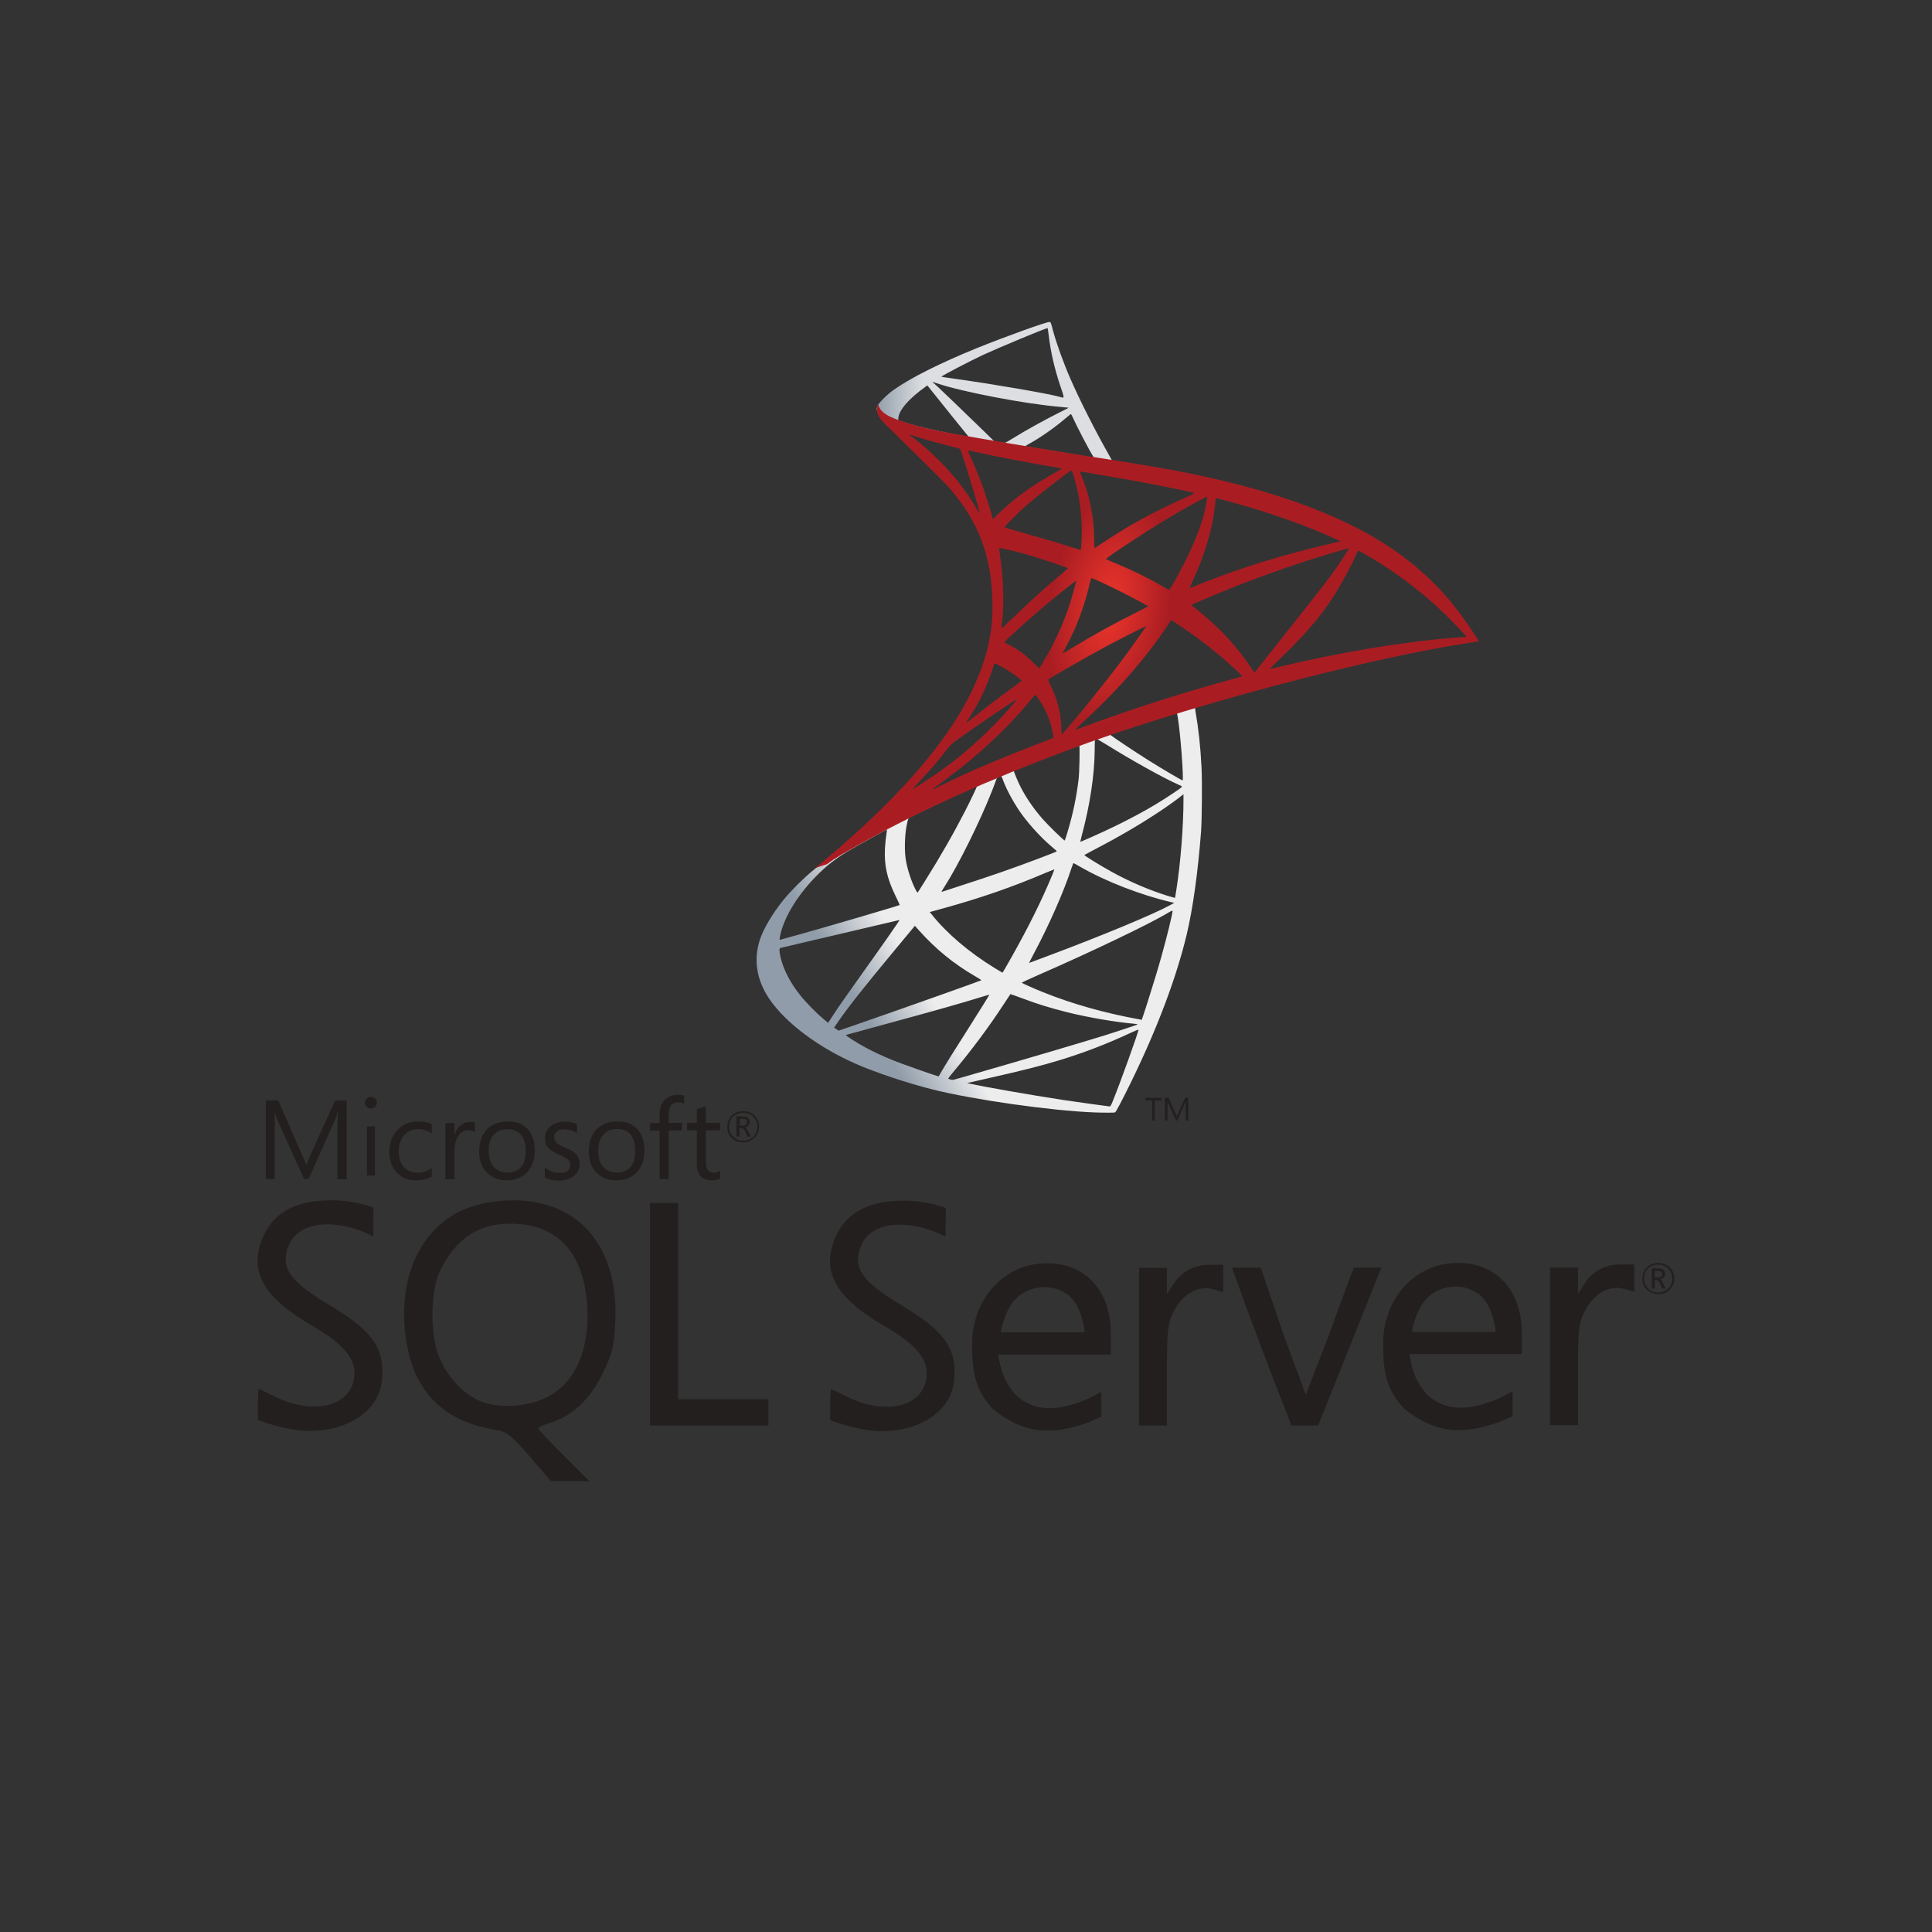
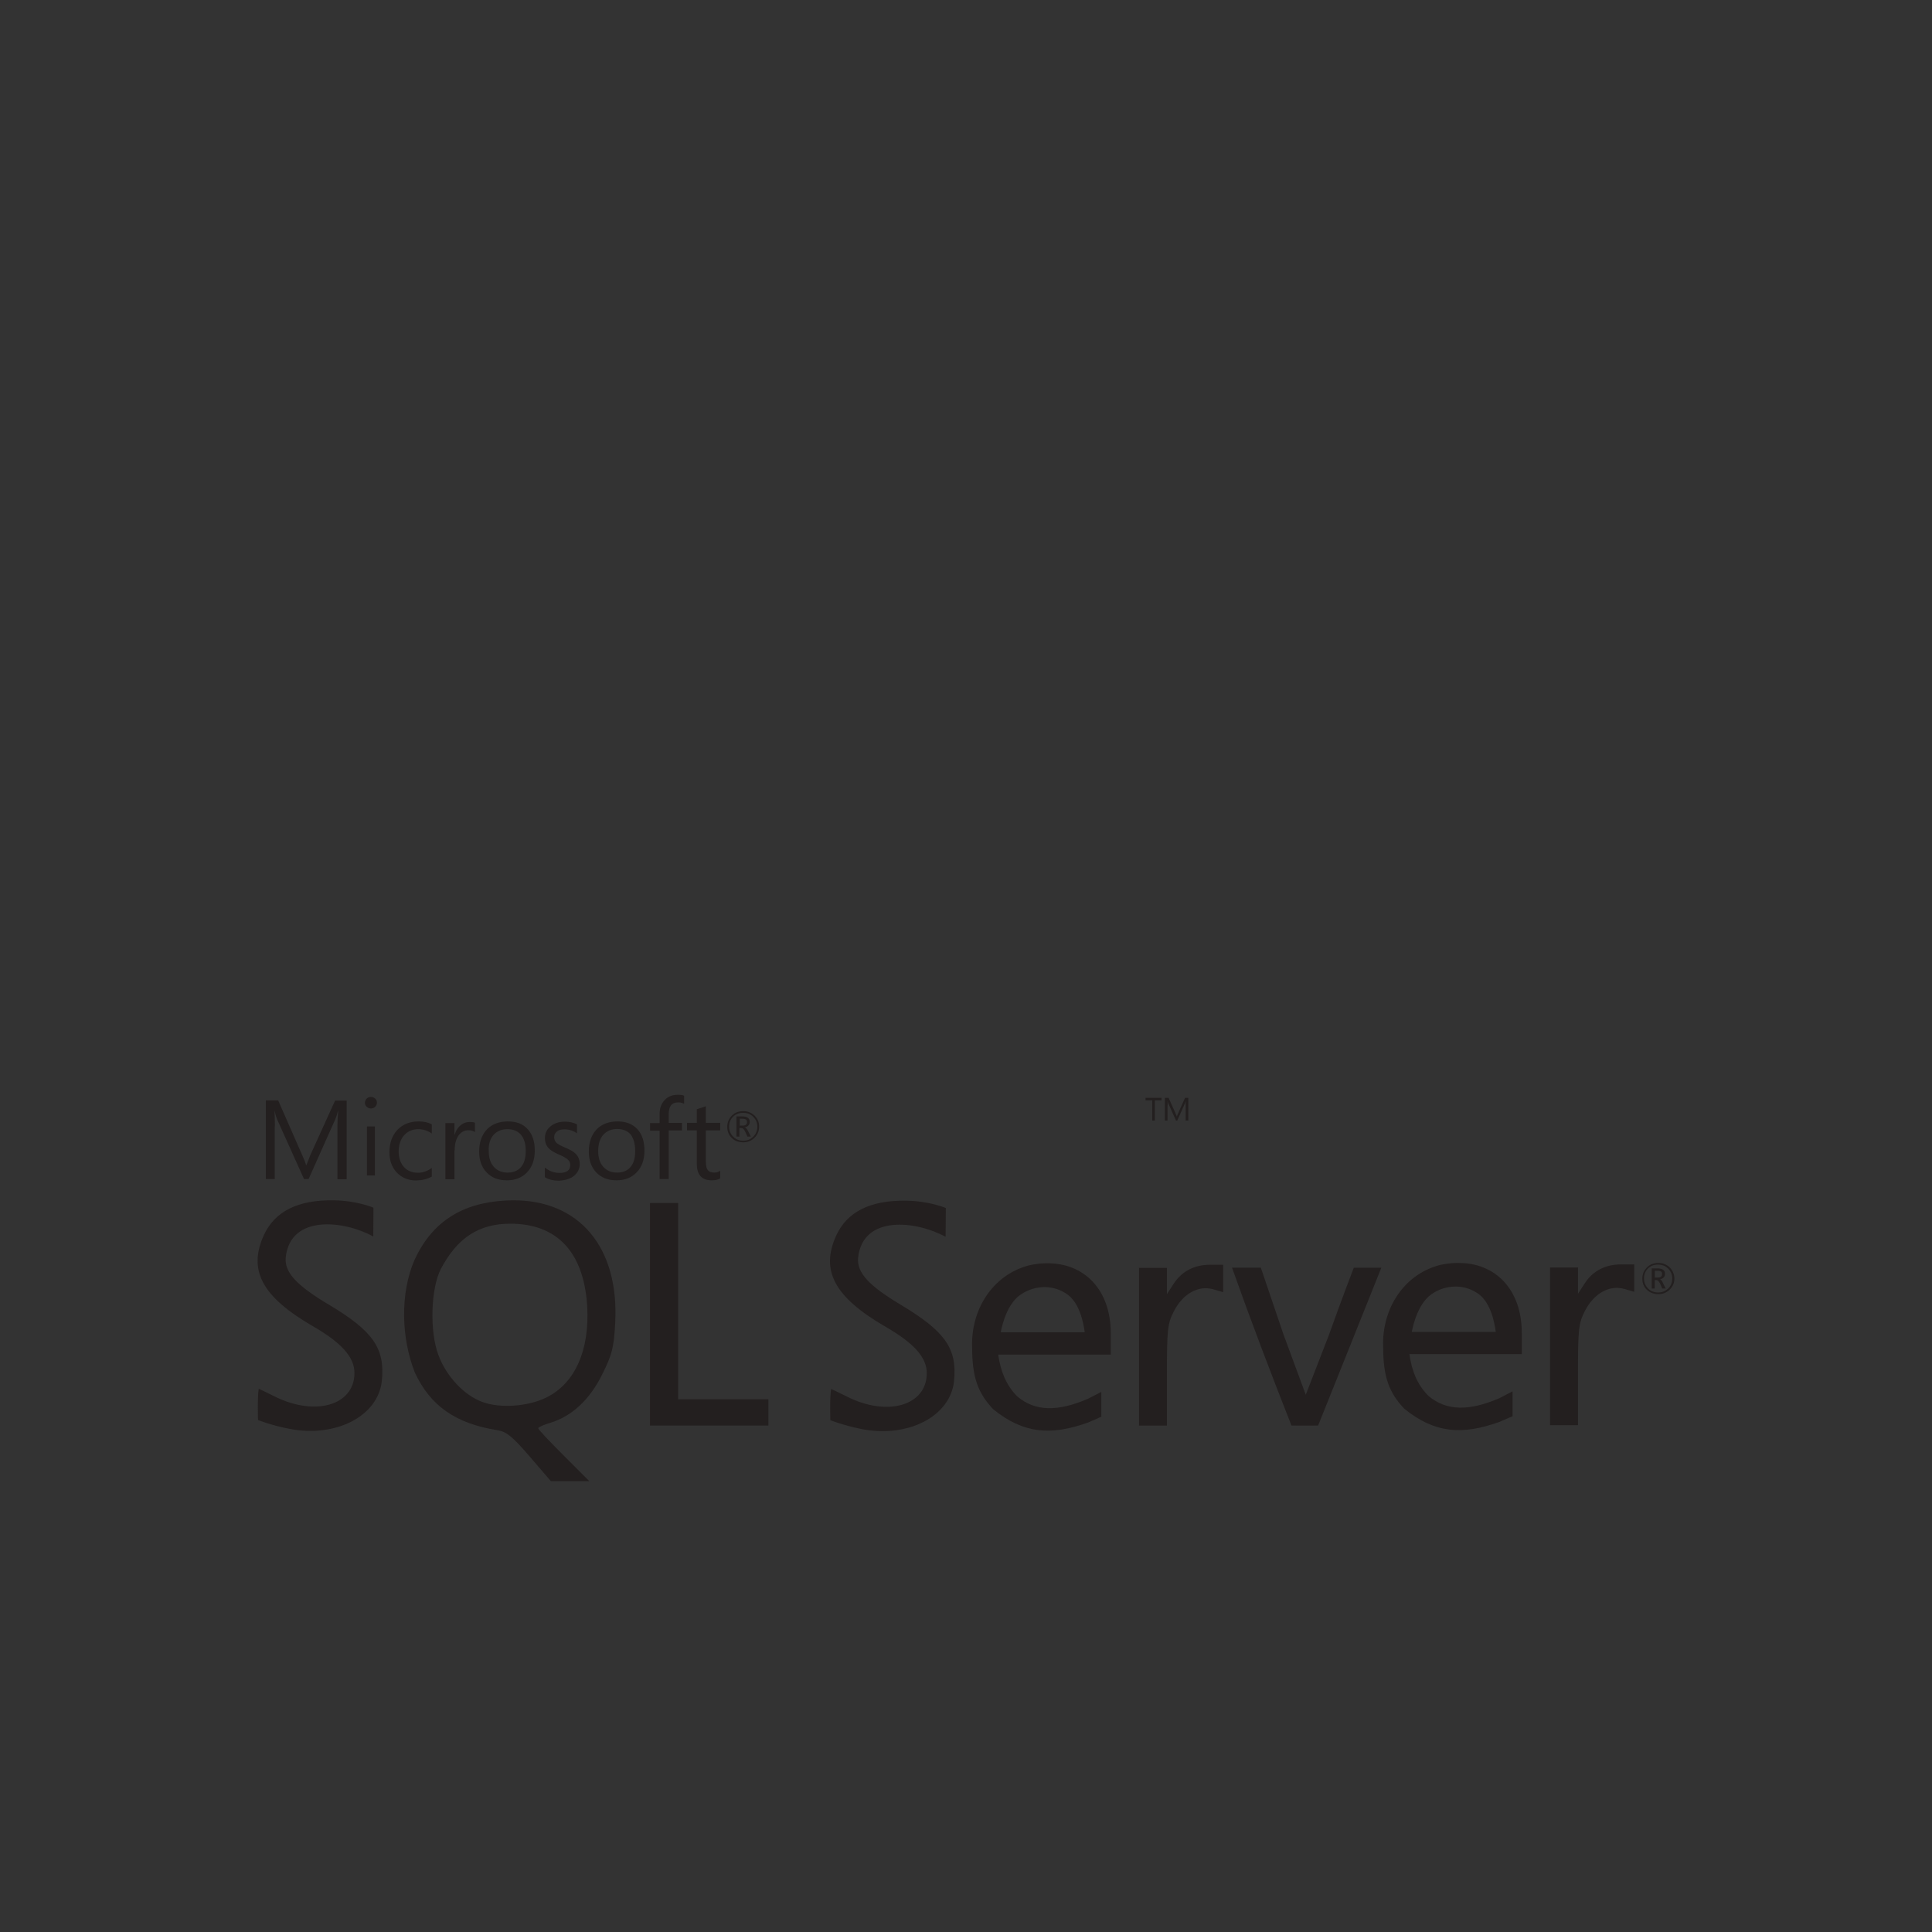
<svg xmlns="http://www.w3.org/2000/svg" width="60" height="60" viewBox="0 0 60 60" fill="none">
  <rect x="0" y="0" width="60" height="60" fill="#333333" stroke="none" />
-   <path d="M37.661 21.463L32.743 23.069L28.465 24.957L27.268 25.273C26.964 25.563 26.644 25.857 26.298 26.154C25.919 26.481 25.566 26.778 25.295 26.994C24.994 27.232 24.548 27.678 24.321 27.96C23.983 28.384 23.715 28.834 23.6 29.179C23.395 29.804 23.496 30.436 23.89 31.019C24.395 31.763 25.403 32.521 26.577 33.038C27.175 33.301 28.183 33.64 28.941 33.829C30.201 34.149 32.639 34.495 33.981 34.547C34.252 34.558 34.617 34.558 34.631 34.547C34.661 34.528 34.869 34.13 35.111 33.636C35.936 31.952 36.531 30.372 36.854 29.023C37.047 28.206 37.2 27.117 37.3 25.827C37.326 25.466 37.337 24.258 37.315 23.849C37.282 23.18 37.222 22.638 37.129 22.106C37.114 22.028 37.111 21.958 37.118 21.954C37.133 21.943 37.178 21.928 37.783 21.753L37.661 21.463V21.463H37.661V21.463ZM36.538 22.121C36.583 22.121 36.702 23.262 36.731 23.983C36.739 24.136 36.735 24.236 36.728 24.236C36.698 24.236 36.1 23.883 35.672 23.615C35.301 23.381 34.594 22.913 34.483 22.824C34.446 22.798 34.449 22.794 34.754 22.69C35.271 22.515 36.497 22.121 36.538 22.121ZM34.033 22.946C34.067 22.946 34.152 22.994 34.356 23.121C35.122 23.6 36.163 24.18 36.609 24.373C36.746 24.433 36.761 24.411 36.445 24.626C35.769 25.087 34.925 25.541 33.892 25.998C33.71 26.08 33.557 26.143 33.554 26.143C33.546 26.143 33.569 26.05 33.598 25.938C33.847 25.013 33.989 24.076 33.996 23.325C34 22.954 34 22.954 34.033 22.942C34.026 22.946 34.029 22.946 34.033 22.946ZM33.517 23.143C33.539 23.166 33.524 23.998 33.494 24.225C33.427 24.767 33.323 25.273 33.152 25.842C33.111 25.979 33.074 26.094 33.067 26.102C33.052 26.12 32.543 25.622 32.375 25.429C32.085 25.095 31.859 24.76 31.692 24.433C31.606 24.266 31.472 23.939 31.483 23.927C31.543 23.887 33.502 23.128 33.517 23.143ZM31.086 24.098C31.089 24.098 31.093 24.098 31.097 24.102C31.104 24.11 31.13 24.169 31.153 24.236C31.271 24.559 31.539 25.035 31.77 25.34C32.022 25.674 32.353 26.031 32.628 26.265C32.717 26.34 32.799 26.41 32.81 26.422C32.833 26.444 32.84 26.44 32.234 26.671C31.532 26.938 30.766 27.206 29.889 27.488C29.679 27.556 29.47 27.624 29.261 27.693C29.227 27.704 29.238 27.685 29.335 27.533C29.77 26.853 30.431 25.518 30.803 24.574C30.866 24.411 30.93 24.247 30.941 24.21C30.956 24.158 30.974 24.139 31.022 24.113C31.048 24.106 31.075 24.098 31.086 24.098ZM30.342 24.407C30.353 24.414 30.164 24.812 29.978 25.176C29.617 25.879 29.224 26.57 28.696 27.41C28.607 27.555 28.521 27.689 28.51 27.704C28.491 27.73 28.484 27.722 28.424 27.607C28.298 27.358 28.194 27.038 28.138 26.745C28.082 26.455 28.094 25.949 28.157 25.637C28.205 25.407 28.201 25.41 28.313 25.355C28.789 25.113 30.327 24.392 30.342 24.407ZM36.754 24.667V24.823C36.754 25.652 36.665 26.79 36.535 27.618C36.512 27.763 36.494 27.882 36.49 27.886C36.49 27.886 36.382 27.856 36.256 27.819C35.698 27.644 35.092 27.388 34.546 27.087C34.185 26.89 33.661 26.566 33.676 26.552C33.68 26.548 33.836 26.466 34.018 26.369C34.747 25.99 35.446 25.581 36.051 25.176C36.278 25.024 36.62 24.779 36.694 24.712L36.754 24.667ZM27.536 25.767C27.551 25.767 27.547 25.797 27.525 25.931C27.51 26.027 27.491 26.206 27.484 26.328C27.454 26.871 27.544 27.273 27.811 27.823C27.885 27.975 27.945 28.102 27.941 28.105C27.915 28.128 25.455 28.849 24.681 29.06C24.451 29.124 24.25 29.179 24.235 29.183C24.209 29.191 24.206 29.187 24.217 29.124C24.302 28.577 24.719 27.864 25.298 27.261C25.685 26.86 25.994 26.626 26.521 26.325C26.9 26.109 27.484 25.786 27.529 25.771C27.529 25.767 27.532 25.767 27.536 25.767ZM33.334 26.804C33.338 26.801 33.427 26.849 33.535 26.912C34.33 27.373 35.438 27.8 36.382 28.02L36.468 28.038L36.349 28.105C35.854 28.38 34.23 29.057 32.569 29.677C32.327 29.767 32.089 29.856 32.044 29.874C32 29.893 31.959 29.904 31.959 29.9C31.959 29.897 32.026 29.767 32.111 29.607C32.576 28.737 33.044 27.678 33.282 26.942C33.312 26.871 33.331 26.808 33.334 26.804ZM32.743 26.998C32.747 27.001 32.717 27.079 32.68 27.169C32.357 27.953 31.933 28.808 31.39 29.767C31.253 30.012 31.138 30.209 31.134 30.209C31.13 30.209 31.019 30.142 30.885 30.06C30.097 29.577 29.398 28.982 28.941 28.406L28.874 28.325L29.212 28.232C30.424 27.901 31.453 27.544 32.476 27.105C32.621 27.046 32.74 26.998 32.743 26.998ZM36.416 28.28C36.419 28.365 36.23 29.131 36.074 29.685C35.944 30.149 35.832 30.514 35.628 31.157C35.538 31.439 35.46 31.673 35.457 31.673C35.453 31.673 35.431 31.67 35.408 31.662C34.304 31.462 33.316 31.183 32.386 30.811C32.126 30.707 31.755 30.54 31.732 30.521C31.725 30.514 31.948 30.41 32.23 30.287C33.922 29.547 35.676 28.707 36.278 28.347C36.349 28.302 36.404 28.28 36.416 28.28ZM27.938 28.57C27.945 28.577 27.473 29.258 26.811 30.183C26.581 30.506 26.313 30.885 26.213 31.027C26.113 31.168 25.96 31.391 25.875 31.525L25.718 31.766L25.551 31.625C25.354 31.462 25.012 31.112 24.86 30.919C24.54 30.521 24.325 30.101 24.239 29.718C24.198 29.54 24.198 29.451 24.235 29.44C24.291 29.425 25.284 29.191 26.213 28.975C26.73 28.856 27.328 28.715 27.543 28.663C27.759 28.611 27.934 28.57 27.938 28.57ZM28.413 28.752L28.532 28.886C29.067 29.484 29.614 29.927 30.275 30.313C30.394 30.38 30.483 30.439 30.476 30.443C30.45 30.462 28.179 31.268 27.127 31.633C26.536 31.841 26.049 32.008 26.046 32.008C26.042 32.008 26.008 31.986 25.971 31.96L25.904 31.911L26.012 31.755C26.361 31.25 26.8 30.696 27.755 29.544L28.413 28.752ZM31.379 30.874C31.383 30.871 31.547 30.93 31.747 31.004C32.23 31.186 32.613 31.302 33.126 31.432C33.758 31.592 34.672 31.748 35.211 31.792C35.293 31.8 35.338 31.807 35.323 31.818C35.297 31.833 34.751 32.015 34.349 32.142C33.71 32.342 31.758 32.919 30.168 33.376C29.874 33.461 29.621 33.532 29.606 33.536C29.569 33.543 29.447 33.51 29.447 33.495C29.447 33.487 29.536 33.372 29.643 33.246C30.179 32.606 30.71 31.893 31.153 31.216C31.275 31.03 31.379 30.878 31.379 30.874ZM30.725 30.893C30.729 30.897 30.465 31.32 30.004 32.049C29.807 32.357 29.588 32.707 29.51 32.829C29.435 32.948 29.324 33.134 29.261 33.238L29.153 33.428L29.097 33.413C28.963 33.376 28.023 33.045 27.774 32.945C27.465 32.822 27.146 32.673 26.908 32.547C26.61 32.387 26.239 32.149 26.269 32.142C26.276 32.138 26.785 32.001 27.398 31.833C29.026 31.391 29.93 31.134 30.521 30.949C30.628 30.915 30.721 30.889 30.725 30.893ZM35.353 31.978H35.356C35.371 32.015 34.769 33.688 34.55 34.216C34.501 34.335 34.483 34.364 34.457 34.361C34.394 34.357 33.52 34.234 32.989 34.156C32.063 34.015 30.509 33.744 30.119 33.654L30.03 33.636L30.584 33.51C31.773 33.242 32.346 33.097 32.925 32.919C33.658 32.696 34.383 32.417 35.115 32.075C35.23 32.023 35.327 31.982 35.353 31.978Z" fill="url(#paint0_linear_727_472)" />
-   <path d="M32.591 10C32.51 9.989 31.19 10.465 30.339 10.81C29.19 11.279 28.298 11.725 27.748 12.111C27.544 12.256 27.287 12.513 27.247 12.613C27.232 12.65 27.224 12.695 27.224 12.739L27.722 13.212L28.908 13.591L31.729 14.096L34.955 14.65L34.989 14.371C34.977 14.371 34.97 14.368 34.959 14.368L34.535 14.301L34.45 14.148C34.011 13.375 33.528 12.416 33.245 11.769C33.026 11.268 32.818 10.688 32.703 10.272C32.64 10.019 32.632 10.004 32.591 10V10H32.591V10ZM32.532 10.19H32.536C32.539 10.194 32.554 10.298 32.569 10.42C32.632 10.941 32.747 11.442 32.929 11.985C33.067 12.394 33.067 12.372 32.907 12.323C32.528 12.219 30.829 11.926 29.599 11.755C29.402 11.729 29.235 11.703 29.235 11.699C29.22 11.684 30.123 11.212 30.521 11.026C31.03 10.792 32.428 10.208 32.532 10.19ZM28.949 11.855L29.094 11.903C29.882 12.171 31.863 12.55 32.956 12.639C33.078 12.65 33.182 12.662 33.186 12.662C33.19 12.665 33.086 12.721 32.952 12.784C32.424 13.048 31.844 13.371 31.443 13.62C31.324 13.695 31.216 13.754 31.201 13.754C31.186 13.754 31.108 13.739 31.026 13.728L30.878 13.706L30.506 13.342C29.852 12.706 29.339 12.216 29.142 12.03L28.949 11.855ZM28.8 11.97L29.324 12.624C29.61 12.985 29.9 13.338 29.963 13.416C30.027 13.494 30.079 13.557 30.075 13.561C30.06 13.572 29.317 13.427 28.923 13.338C28.518 13.245 28.35 13.2 28.101 13.122L27.897 13.056V13.003C27.901 12.754 28.217 12.383 28.752 12.004L28.8 11.97ZM33.253 12.862C33.268 12.862 33.286 12.896 33.331 12.996C33.457 13.275 33.851 14.026 33.948 14.171C33.978 14.219 34.03 14.223 33.506 14.137C32.246 13.933 31.84 13.866 31.84 13.858C31.84 13.855 31.878 13.829 31.926 13.803C32.316 13.587 32.71 13.312 33.06 13.018C33.145 12.948 33.223 12.881 33.238 12.87C33.242 12.862 33.249 12.858 33.253 12.862Z" fill="url(#paint1_linear_727_472)" />
-   <path d="M27.272 12.561C27.272 12.561 27.191 12.691 27.269 12.884C27.317 13.003 27.458 13.148 27.618 13.297C27.618 13.297 29.272 14.91 29.473 15.141C30.387 16.196 30.785 17.237 30.822 18.672C30.844 19.593 30.669 20.404 30.235 21.344C29.462 23.032 27.83 24.894 25.314 26.96L25.681 26.838C25.919 26.659 26.243 26.47 27.001 26.053C28.752 25.094 30.721 24.213 33.138 23.306C36.616 21.998 42.337 20.467 45.593 19.969L45.931 19.917L45.879 19.835C45.582 19.374 45.377 19.088 45.132 18.783C44.418 17.898 43.552 17.181 42.493 16.586C41.036 15.773 39.151 15.137 36.765 14.665C36.315 14.576 35.327 14.405 34.524 14.282C32.822 14.018 31.721 13.836 30.51 13.628C30.075 13.553 29.424 13.442 28.993 13.349C28.77 13.301 28.343 13.2 28.008 13.085C27.741 12.981 27.354 12.877 27.272 12.561ZM28.231 13.49C28.235 13.487 28.294 13.509 28.372 13.535C28.514 13.583 28.696 13.639 28.912 13.698C29.075 13.743 29.238 13.787 29.402 13.829C29.625 13.884 29.811 13.936 29.815 13.936C29.841 13.962 30.216 15.163 30.343 15.624C30.391 15.798 30.428 15.947 30.424 15.947C30.42 15.951 30.38 15.888 30.331 15.802C29.896 15.036 29.209 14.26 28.413 13.635C28.309 13.561 28.231 13.494 28.231 13.49ZM30.06 13.996C30.079 13.996 30.16 14.007 30.261 14.029C30.892 14.171 32.026 14.386 32.751 14.509C32.874 14.527 32.97 14.55 32.97 14.557C32.97 14.565 32.926 14.59 32.87 14.62C32.747 14.683 32.253 14.977 32.089 15.088C31.677 15.364 31.305 15.661 31.038 15.928C30.93 16.036 30.837 16.125 30.837 16.125C30.837 16.125 30.814 16.062 30.796 15.984C30.662 15.468 30.383 14.702 30.131 14.163C30.09 14.078 30.056 13.999 30.056 13.992C30.056 13.999 30.056 13.996 30.06 13.996ZM33.279 14.609C33.301 14.617 33.338 14.743 33.413 15.022C33.55 15.561 33.613 16.163 33.591 16.724C33.584 16.88 33.576 17.025 33.569 17.044L33.557 17.081L33.364 17.018C32.967 16.891 32.32 16.702 31.766 16.546C31.45 16.46 31.194 16.382 31.194 16.375C31.194 16.352 31.655 15.891 31.852 15.717C32.227 15.386 33.245 14.598 33.279 14.609ZM33.535 14.646C33.546 14.635 35.074 14.899 35.769 15.033C36.286 15.133 37.036 15.289 37.081 15.308C37.103 15.315 37.025 15.36 36.776 15.471C35.795 15.914 35.066 16.311 34.342 16.795C34.152 16.921 33.992 17.025 33.989 17.025C33.985 17.025 33.981 16.917 33.981 16.787C33.981 16.081 33.84 15.367 33.58 14.765C33.554 14.706 33.532 14.65 33.535 14.646ZM37.486 15.427C37.497 15.438 37.449 15.739 37.404 15.917C37.271 16.471 36.91 17.293 36.468 18.066C36.39 18.203 36.319 18.315 36.312 18.319C36.304 18.322 36.204 18.266 36.089 18.2C35.658 17.947 35.167 17.709 34.632 17.486C34.483 17.423 34.353 17.371 34.349 17.363C34.323 17.341 35.52 16.549 36.152 16.17C36.654 15.865 37.471 15.412 37.486 15.427ZM37.769 15.471C37.802 15.471 38.479 15.657 38.832 15.761C39.705 16.021 40.709 16.389 41.363 16.687L41.634 16.809L41.445 16.854C39.846 17.222 38.479 17.646 37.159 18.181C37.051 18.226 36.955 18.263 36.947 18.263C36.94 18.263 36.977 18.177 37.025 18.073C37.423 17.23 37.679 16.349 37.743 15.598C37.746 15.527 37.758 15.471 37.769 15.471ZM31.034 17.018C31.045 17.006 31.562 17.129 31.84 17.207C32.264 17.326 33.163 17.627 33.163 17.649C33.163 17.653 33.063 17.739 32.944 17.843C32.457 18.248 31.989 18.675 31.428 19.218C31.261 19.378 31.119 19.508 31.112 19.508C31.104 19.508 31.101 19.485 31.104 19.456C31.19 18.831 31.171 18.029 31.052 17.215C31.041 17.11 31.03 17.021 31.034 17.018ZM41.891 17.029C41.898 17.036 41.653 17.423 41.497 17.642C41.274 17.962 40.947 18.385 40.207 19.315C39.817 19.805 39.378 20.359 39.233 20.545C39.084 20.731 38.962 20.887 38.958 20.887C38.954 20.887 38.906 20.82 38.854 20.738C38.438 20.114 37.94 19.567 37.349 19.077C37.237 18.984 37.115 18.883 37.074 18.854C37.033 18.824 36.999 18.794 36.999 18.791C36.999 18.779 37.631 18.508 38.111 18.315C38.951 17.973 40.095 17.564 40.954 17.3C41.404 17.159 41.883 17.021 41.891 17.029ZM42.177 17.103C42.192 17.099 42.281 17.144 42.389 17.207C43.292 17.724 44.177 18.389 44.875 19.073C45.072 19.266 45.559 19.772 45.552 19.776C45.552 19.776 45.381 19.79 45.18 19.805C43.615 19.924 41.612 20.255 39.687 20.72C39.557 20.749 39.441 20.775 39.434 20.775C39.426 20.775 39.571 20.63 39.754 20.456C40.883 19.367 41.4 18.679 42.01 17.452C42.095 17.27 42.169 17.114 42.177 17.103C42.173 17.103 42.173 17.103 42.177 17.103ZM33.9 17.951C33.952 17.962 34.435 18.188 34.799 18.37C35.133 18.538 35.635 18.805 35.661 18.828C35.665 18.831 35.486 18.924 35.267 19.032C34.569 19.381 33.97 19.712 33.346 20.091C33.167 20.199 33.019 20.288 33.015 20.288C33 20.288 33.004 20.273 33.104 20.091C33.439 19.482 33.706 18.753 33.859 18.043C33.873 17.988 33.888 17.951 33.9 17.951ZM33.416 18.04C33.427 18.051 33.301 18.508 33.223 18.757C33.071 19.229 32.814 19.82 32.565 20.266C32.506 20.37 32.416 20.523 32.368 20.608L32.275 20.757L32.067 20.556C31.826 20.322 31.628 20.177 31.376 20.047C31.275 19.995 31.197 19.95 31.197 19.943C31.197 19.913 31.833 19.337 32.32 18.921C32.669 18.619 33.405 18.029 33.416 18.04ZM36.371 19.255L36.553 19.374C36.97 19.645 37.46 20.006 37.836 20.322C38.047 20.497 38.456 20.864 38.538 20.954L38.583 21.002L38.282 21.088C36.579 21.56 35.264 21.98 33.728 22.545C33.557 22.608 33.413 22.66 33.401 22.66C33.379 22.66 33.361 22.678 33.743 22.325C34.725 21.422 35.594 20.426 36.241 19.456L36.371 19.255ZM35.594 19.448C35.602 19.456 35.093 20.173 34.788 20.578C34.423 21.061 33.777 21.872 33.331 22.399C33.145 22.619 32.985 22.801 32.978 22.805C32.967 22.808 32.963 22.753 32.963 22.667C32.963 22.217 32.848 21.738 32.647 21.329C32.561 21.158 32.547 21.117 32.565 21.099C32.636 21.035 33.717 20.419 34.401 20.05C34.862 19.805 35.583 19.441 35.594 19.448ZM30.896 20.601C30.907 20.601 30.993 20.645 31.09 20.697C31.327 20.827 31.539 20.972 31.729 21.128C31.736 21.136 31.64 21.214 31.513 21.307C31.16 21.56 30.625 21.965 30.313 22.214C29.986 22.474 29.974 22.481 30.012 22.426C30.257 22.05 30.38 21.838 30.51 21.567C30.625 21.326 30.74 21.039 30.822 20.79C30.852 20.682 30.889 20.601 30.896 20.601ZM32.149 21.582C32.167 21.578 32.19 21.612 32.29 21.76C32.502 22.076 32.666 22.5 32.706 22.842L32.714 22.916L32.205 23.113C31.294 23.466 30.454 23.816 29.885 24.076C29.726 24.15 29.447 24.284 29.265 24.373C29.082 24.466 28.934 24.537 28.934 24.533C28.934 24.529 29.049 24.444 29.19 24.34C30.302 23.533 31.264 22.649 31.985 21.764C32.063 21.671 32.134 21.586 32.141 21.582L32.149 21.582ZM31.573 21.723C31.588 21.738 31.164 22.218 30.874 22.511C30.157 23.243 29.447 23.816 28.566 24.373C28.454 24.444 28.354 24.507 28.343 24.515C28.317 24.529 28.35 24.492 28.737 24.072C28.982 23.808 29.168 23.585 29.38 23.31C29.521 23.128 29.547 23.102 29.752 22.957C30.298 22.563 31.558 21.708 31.573 21.723Z" fill="url(#paint2_radial_727_472)" />
  <path d="M15.91 37.276C15.842 37.276 15.775 37.283 15.707 37.283C14.339 37.355 13.416 37.953 12.876 39.122C12.415 40.178 12.465 41.56 12.882 42.623C13.366 43.662 14.148 44.21 15.454 44.417C15.73 44.462 15.915 44.613 16.451 45.234L17.109 46H18.303L17.509 45.205C17.07 44.769 16.715 44.389 16.715 44.356C16.715 44.322 16.883 44.249 17.086 44.188C17.756 43.986 18.313 43.472 18.702 42.684C19.017 42.051 19.062 41.855 19.107 41.068C19.225 38.724 17.982 37.259 15.91 37.276L15.91 37.276ZM16.957 43.406C16.376 43.685 15.533 43.741 14.982 43.54C14.413 43.332 13.861 42.745 13.614 42.08C13.338 41.353 13.377 40.011 13.692 39.407C14.199 38.445 14.869 38.003 15.848 38.003C17.301 38.003 18.127 38.886 18.235 40.547C18.32 41.934 17.852 42.974 16.958 43.405L16.957 43.406ZM37.586 39.278C37.085 39.278 36.701 39.48 36.443 39.877L36.24 40.191V39.374H35.373V44.273H36.24V42.707C36.24 41.275 36.258 41.108 36.459 40.716C36.737 40.178 37.214 39.91 37.676 40.039L37.986 40.129V39.279H37.586V39.278ZM32.493 39.233C32.323 39.233 32.143 39.256 31.963 39.295C30.803 39.596 30.15 40.699 30.19 41.834C30.19 42.785 30.375 43.26 30.837 43.758C31.783 44.529 32.638 44.59 33.792 44.177C33.989 44.094 34.203 43.997 34.203 43.997V43.227L33.792 43.438C32.858 43.842 32.154 43.842 31.591 43.366C31.232 43.003 31.073 42.567 31 42.069H34.496V41.408C34.496 40.062 33.68 39.212 32.492 39.233H32.493ZM31.079 41.382C31.079 41.382 31.208 40.541 31.687 40.212C31.918 40.05 32.182 39.972 32.441 39.972C32.701 39.972 32.959 40.055 33.173 40.218C33.612 40.553 33.686 41.375 33.686 41.375H31.079V41.382H31.079ZM10.18 40.498C9.24 39.932 8.823 39.524 8.874 39.044C9.02 37.713 10.675 37.897 11.592 38.4L11.598 37.505C11.598 37.505 11.092 37.287 10.365 37.276C9.251 37.259 8.531 37.622 8.193 38.361C7.698 39.451 8.137 40.273 9.723 41.19C10.614 41.705 11.008 42.152 11.008 42.639C11.008 43.646 9.786 43.997 8.525 43.366C8.266 43.237 8.046 43.13 8.035 43.13C7.989 43.416 8.013 44.099 8.013 44.099C8.013 44.099 8.4 44.26 8.981 44.372C10.422 44.657 11.733 43.986 11.857 42.896C11.964 41.872 11.592 41.335 10.18 40.497L10.18 40.498ZM45.258 39.222C45.089 39.222 44.909 39.245 44.722 39.284C43.563 39.585 42.911 40.688 42.955 41.824C42.955 42.773 43.141 43.243 43.602 43.741C44.548 44.512 45.403 44.575 46.563 44.16C46.759 44.077 46.973 43.982 46.973 43.982V43.21L46.562 43.423C45.627 43.825 44.923 43.825 44.361 43.35C44 42.987 43.843 42.556 43.77 42.052H47.26V41.392C47.26 40.052 46.444 39.201 45.256 39.223L45.258 39.222ZM43.844 41.37C43.844 41.37 43.975 40.531 44.453 40.195C44.683 40.033 44.947 39.955 45.206 39.955C45.464 39.955 45.725 40.038 45.938 40.201C46.377 40.536 46.451 41.364 46.451 41.364H43.845L43.844 41.37ZM27.955 40.509C27.015 39.944 26.599 39.535 26.65 39.054C26.796 37.723 28.451 37.908 29.367 38.411L29.374 37.516C29.374 37.516 28.867 37.298 28.141 37.288C27.027 37.271 26.306 37.634 25.968 38.373C25.473 39.463 25.918 40.285 27.499 41.202C28.389 41.716 28.782 42.157 28.782 42.645C28.782 43.652 27.561 44.009 26.301 43.371C26.042 43.243 25.823 43.137 25.81 43.137C25.765 43.423 25.788 44.106 25.788 44.106C25.788 44.106 26.171 44.261 26.75 44.379C28.192 44.665 29.503 43.994 29.627 42.904C29.734 41.886 29.362 41.349 27.955 40.51V40.509H27.955ZM50.351 39.267C49.85 39.267 49.463 39.469 49.209 39.866L49.006 40.179V39.363H48.139V44.261H49.006V42.695C49.006 41.264 49.023 41.096 49.225 40.704C49.503 40.168 49.98 39.899 50.442 40.028L50.752 40.118V39.267L50.351 39.267ZM21.061 40.481V37.36H20.187V44.272H23.863V43.456H21.061V40.481H21.061ZM41.273 41.453L40.552 43.316L39.86 41.443L39.156 39.368H38.261C38.841 41.001 39.472 42.662 40.108 44.272C40.383 44.278 40.659 44.272 40.935 44.272L41.908 41.845L42.899 39.369H42.043C42.043 39.369 41.666 40.352 41.272 41.454L41.273 41.453ZM23.075 35.477C23.216 35.477 23.333 35.432 23.43 35.336C23.526 35.241 23.576 35.129 23.576 34.989C23.576 34.85 23.526 34.733 23.43 34.643C23.333 34.553 23.222 34.508 23.081 34.508C22.94 34.508 22.822 34.553 22.727 34.648C22.63 34.743 22.586 34.86 22.586 34.995C22.586 35.136 22.631 35.252 22.727 35.341C22.817 35.431 22.934 35.475 23.075 35.475V35.477ZM22.765 34.682C22.849 34.598 22.951 34.56 23.081 34.56C23.204 34.56 23.306 34.598 23.391 34.682C23.475 34.765 23.52 34.866 23.52 34.989C23.52 35.112 23.475 35.219 23.391 35.302C23.306 35.386 23.204 35.425 23.081 35.425C22.957 35.425 22.856 35.387 22.772 35.302C22.688 35.219 22.643 35.112 22.643 34.989C22.643 34.866 22.681 34.765 22.765 34.682ZM22.974 35.034H23.03C23.071 35.034 23.11 35.073 23.143 35.146L23.211 35.297H23.318L23.234 35.129C23.2 35.062 23.166 35.023 23.127 35.012C23.177 35 23.216 34.983 23.244 34.95C23.273 34.921 23.283 34.882 23.283 34.838C23.283 34.787 23.267 34.748 23.233 34.72C23.194 34.688 23.132 34.671 23.052 34.671H22.872V35.297H22.963V35.034L22.974 35.034ZM22.974 34.743H23.052C23.109 34.743 23.149 34.755 23.171 34.771C23.193 34.788 23.198 34.81 23.198 34.85C23.198 34.922 23.153 34.956 23.069 34.956H22.973V34.743H22.974ZM8.537 34.978C8.537 34.76 8.53 34.598 8.525 34.503H8.53C8.553 34.615 8.581 34.7 8.603 34.755L9.442 36.618H9.583L10.422 34.739C10.445 34.687 10.467 34.61 10.495 34.503H10.502C10.485 34.689 10.479 34.851 10.479 34.98V36.623H10.766V34.18H10.406L9.635 35.879C9.606 35.947 9.567 36.047 9.517 36.181H9.505C9.488 36.115 9.449 36.014 9.393 35.891L8.639 34.174H8.256V36.617H8.532V34.98L8.537 34.978ZM11.396 34.983H11.643V36.505H11.396V34.983ZM11.52 34.425C11.571 34.425 11.615 34.408 11.649 34.374C11.683 34.34 11.706 34.297 11.706 34.245C11.706 34.196 11.689 34.151 11.649 34.117C11.614 34.083 11.57 34.066 11.519 34.066C11.469 34.066 11.423 34.083 11.39 34.117C11.356 34.151 11.333 34.196 11.333 34.245C11.333 34.301 11.351 34.34 11.39 34.374C11.429 34.408 11.469 34.425 11.519 34.425H11.52ZM13.411 36.538V36.27C13.275 36.371 13.129 36.421 12.978 36.421C12.798 36.421 12.651 36.359 12.544 36.241C12.438 36.124 12.381 35.962 12.381 35.76C12.381 35.549 12.438 35.38 12.555 35.252C12.668 35.129 12.814 35.068 12.994 35.068C13.14 35.068 13.281 35.113 13.411 35.202V34.917C13.293 34.855 13.158 34.827 13.005 34.827C12.724 34.827 12.505 34.917 12.341 35.09C12.178 35.263 12.094 35.499 12.094 35.783C12.094 36.035 12.167 36.248 12.319 36.41C12.477 36.577 12.679 36.661 12.927 36.661C13.118 36.656 13.275 36.616 13.411 36.538ZM14.12 35.727C14.12 35.526 14.165 35.364 14.249 35.252C14.328 35.152 14.424 35.101 14.537 35.101C14.632 35.101 14.7 35.118 14.749 35.157V34.866C14.711 34.85 14.655 34.844 14.582 34.844C14.48 34.844 14.39 34.878 14.311 34.94C14.227 35.006 14.16 35.107 14.12 35.235H14.114V34.878H13.833V36.622H14.114V35.727H14.12ZM15.736 36.657C16.001 36.657 16.214 36.572 16.372 36.404C16.529 36.237 16.608 36.013 16.608 35.733C16.608 35.448 16.536 35.23 16.389 35.068C16.243 34.905 16.04 34.827 15.775 34.827C15.511 34.827 15.297 34.905 15.139 35.057C14.97 35.224 14.881 35.459 14.881 35.761C14.881 36.024 14.954 36.242 15.106 36.404C15.263 36.572 15.472 36.656 15.736 36.656V36.657ZM15.336 35.236C15.443 35.123 15.584 35.068 15.758 35.068C15.939 35.068 16.074 35.123 16.175 35.236C16.276 35.353 16.327 35.52 16.327 35.744C16.327 35.957 16.281 36.124 16.186 36.237C16.09 36.354 15.95 36.416 15.764 36.416C15.583 36.416 15.443 36.354 15.336 36.237C15.229 36.119 15.178 35.957 15.178 35.744C15.167 35.532 15.223 35.359 15.336 35.236ZM17.84 36.505C17.947 36.41 18.004 36.293 18.004 36.147C18.004 36.019 17.959 35.912 17.875 35.828C17.807 35.761 17.701 35.7 17.548 35.638C17.412 35.582 17.328 35.532 17.283 35.493C17.238 35.448 17.21 35.392 17.21 35.313C17.21 35.241 17.239 35.185 17.294 35.14C17.351 35.095 17.423 35.073 17.52 35.073C17.672 35.073 17.802 35.113 17.92 35.197V34.918C17.807 34.861 17.683 34.834 17.543 34.834C17.362 34.834 17.21 34.884 17.097 34.979C16.979 35.074 16.923 35.197 16.923 35.342C16.923 35.47 16.962 35.577 17.035 35.655C17.097 35.722 17.203 35.79 17.35 35.851C17.491 35.912 17.587 35.968 17.637 36.013C17.688 36.058 17.71 36.114 17.71 36.18C17.71 36.342 17.598 36.426 17.379 36.426C17.209 36.426 17.058 36.371 16.922 36.26V36.561C17.045 36.634 17.192 36.668 17.355 36.668C17.563 36.657 17.727 36.606 17.839 36.505L17.84 36.505ZM19.18 34.827C18.916 34.827 18.703 34.905 18.544 35.057C18.377 35.224 18.286 35.459 18.286 35.761C18.286 36.024 18.359 36.242 18.511 36.404C18.669 36.572 18.877 36.656 19.142 36.656C19.413 36.656 19.619 36.572 19.777 36.403C19.936 36.237 20.014 36.012 20.014 35.733C20.014 35.447 19.941 35.229 19.795 35.067C19.642 34.905 19.44 34.827 19.181 34.827L19.18 34.827ZM19.726 35.744C19.726 35.957 19.681 36.124 19.586 36.237C19.49 36.354 19.349 36.416 19.163 36.416C18.983 36.416 18.843 36.354 18.735 36.237C18.629 36.119 18.578 35.957 18.578 35.744C18.578 35.52 18.634 35.347 18.747 35.23C18.854 35.118 18.994 35.062 19.169 35.062C19.343 35.062 19.484 35.118 19.585 35.23C19.675 35.353 19.726 35.52 19.726 35.744H19.726ZM20.487 36.617H20.767V35.107H21.179V34.872H20.767V34.603C20.767 34.358 20.863 34.235 21.061 34.235C21.127 34.235 21.195 34.251 21.245 34.279V34.028C21.195 34.005 21.127 34 21.042 34C20.891 34 20.767 34.045 20.665 34.14C20.547 34.251 20.485 34.396 20.485 34.593V34.879H20.188V35.113H20.485V36.618L20.487 36.617ZM21.64 36.141C21.64 36.482 21.792 36.656 22.102 36.656C22.214 36.656 22.299 36.638 22.366 36.598V36.358C22.315 36.397 22.253 36.415 22.186 36.415C22.09 36.415 22.023 36.392 21.984 36.342C21.944 36.292 21.921 36.207 21.921 36.09V35.106H22.366V34.871H21.921V34.357C21.824 34.391 21.729 34.419 21.64 34.447V34.871H21.336V35.106H21.64V36.141L21.64 36.141ZM51.849 39.356C51.754 39.267 51.641 39.222 51.5 39.222C51.358 39.222 51.241 39.267 51.145 39.363C51.05 39.457 51.005 39.574 51.005 39.709C51.005 39.849 51.05 39.966 51.145 40.055C51.24 40.145 51.358 40.19 51.5 40.19C51.64 40.19 51.758 40.145 51.855 40.05C51.95 39.954 52 39.843 52 39.704C51.995 39.563 51.944 39.446 51.848 39.356L51.849 39.356ZM51.804 40.017C51.72 40.1 51.618 40.139 51.494 40.139C51.371 40.139 51.269 40.1 51.184 40.017C51.1 39.932 51.055 39.827 51.055 39.703C51.055 39.581 51.094 39.48 51.179 39.395C51.263 39.312 51.364 39.273 51.494 39.273C51.617 39.273 51.719 39.312 51.804 39.395C51.888 39.48 51.933 39.581 51.933 39.703C51.933 39.832 51.894 39.932 51.804 40.017ZM51.551 39.732C51.601 39.72 51.641 39.698 51.669 39.67C51.697 39.641 51.708 39.602 51.708 39.557C51.708 39.507 51.691 39.467 51.657 39.44C51.619 39.408 51.556 39.39 51.477 39.39H51.297V40.016H51.388V39.753H51.444C51.483 39.753 51.521 39.792 51.556 39.865L51.623 40.016H51.73L51.646 39.848C51.617 39.775 51.584 39.741 51.55 39.73L51.551 39.732ZM51.489 39.675H51.392V39.464H51.471C51.528 39.464 51.567 39.474 51.59 39.491C51.612 39.508 51.617 39.53 51.617 39.569C51.617 39.642 51.572 39.675 51.488 39.675L51.489 39.675ZM35.785 34.8H35.864V34.173H36.072V34.095H35.576V34.173H35.785V34.8H35.785ZM36.262 34.329C36.262 34.268 36.262 34.218 36.258 34.19C36.263 34.223 36.275 34.246 36.28 34.262L36.522 34.8H36.561L36.803 34.257C36.81 34.24 36.815 34.219 36.826 34.19C36.821 34.246 36.821 34.29 36.821 34.324V34.799H36.905V34.095H36.803L36.584 34.581C36.579 34.598 36.561 34.632 36.55 34.671H36.544C36.539 34.648 36.528 34.626 36.512 34.587L36.292 34.095H36.178V34.8H36.258V34.33L36.262 34.329Z" fill="#231F1F" />
  <defs>
    <linearGradient id="paint0_linear_727_472" x1="27.196" y1="32.126" x2="28.974" y2="31.075" gradientUnits="userSpaceOnUse">
      <stop stop-color="#909CA9" />
      <stop offset="1" stop-color="#EDEDEE" />
    </linearGradient>
    <linearGradient id="paint1_linear_727_472" x1="27.237" y1="12.318" x2="28.668" y2="12.318" gradientUnits="userSpaceOnUse">
      <stop stop-color="#939FAB" />
      <stop offset="1" stop-color="#DCDEE1" />
    </linearGradient>
    <radialGradient id="paint2_radial_727_472" cx="0" cy="0" r="1" gradientUnits="userSpaceOnUse" gradientTransform="translate(34.456 18.88) rotate(-171.457) scale(1.845 3.69)">
      <stop stop-color="#EE352C" />
      <stop offset="1" stop-color="#A91D22" />
    </radialGradient>
  </defs>
</svg>